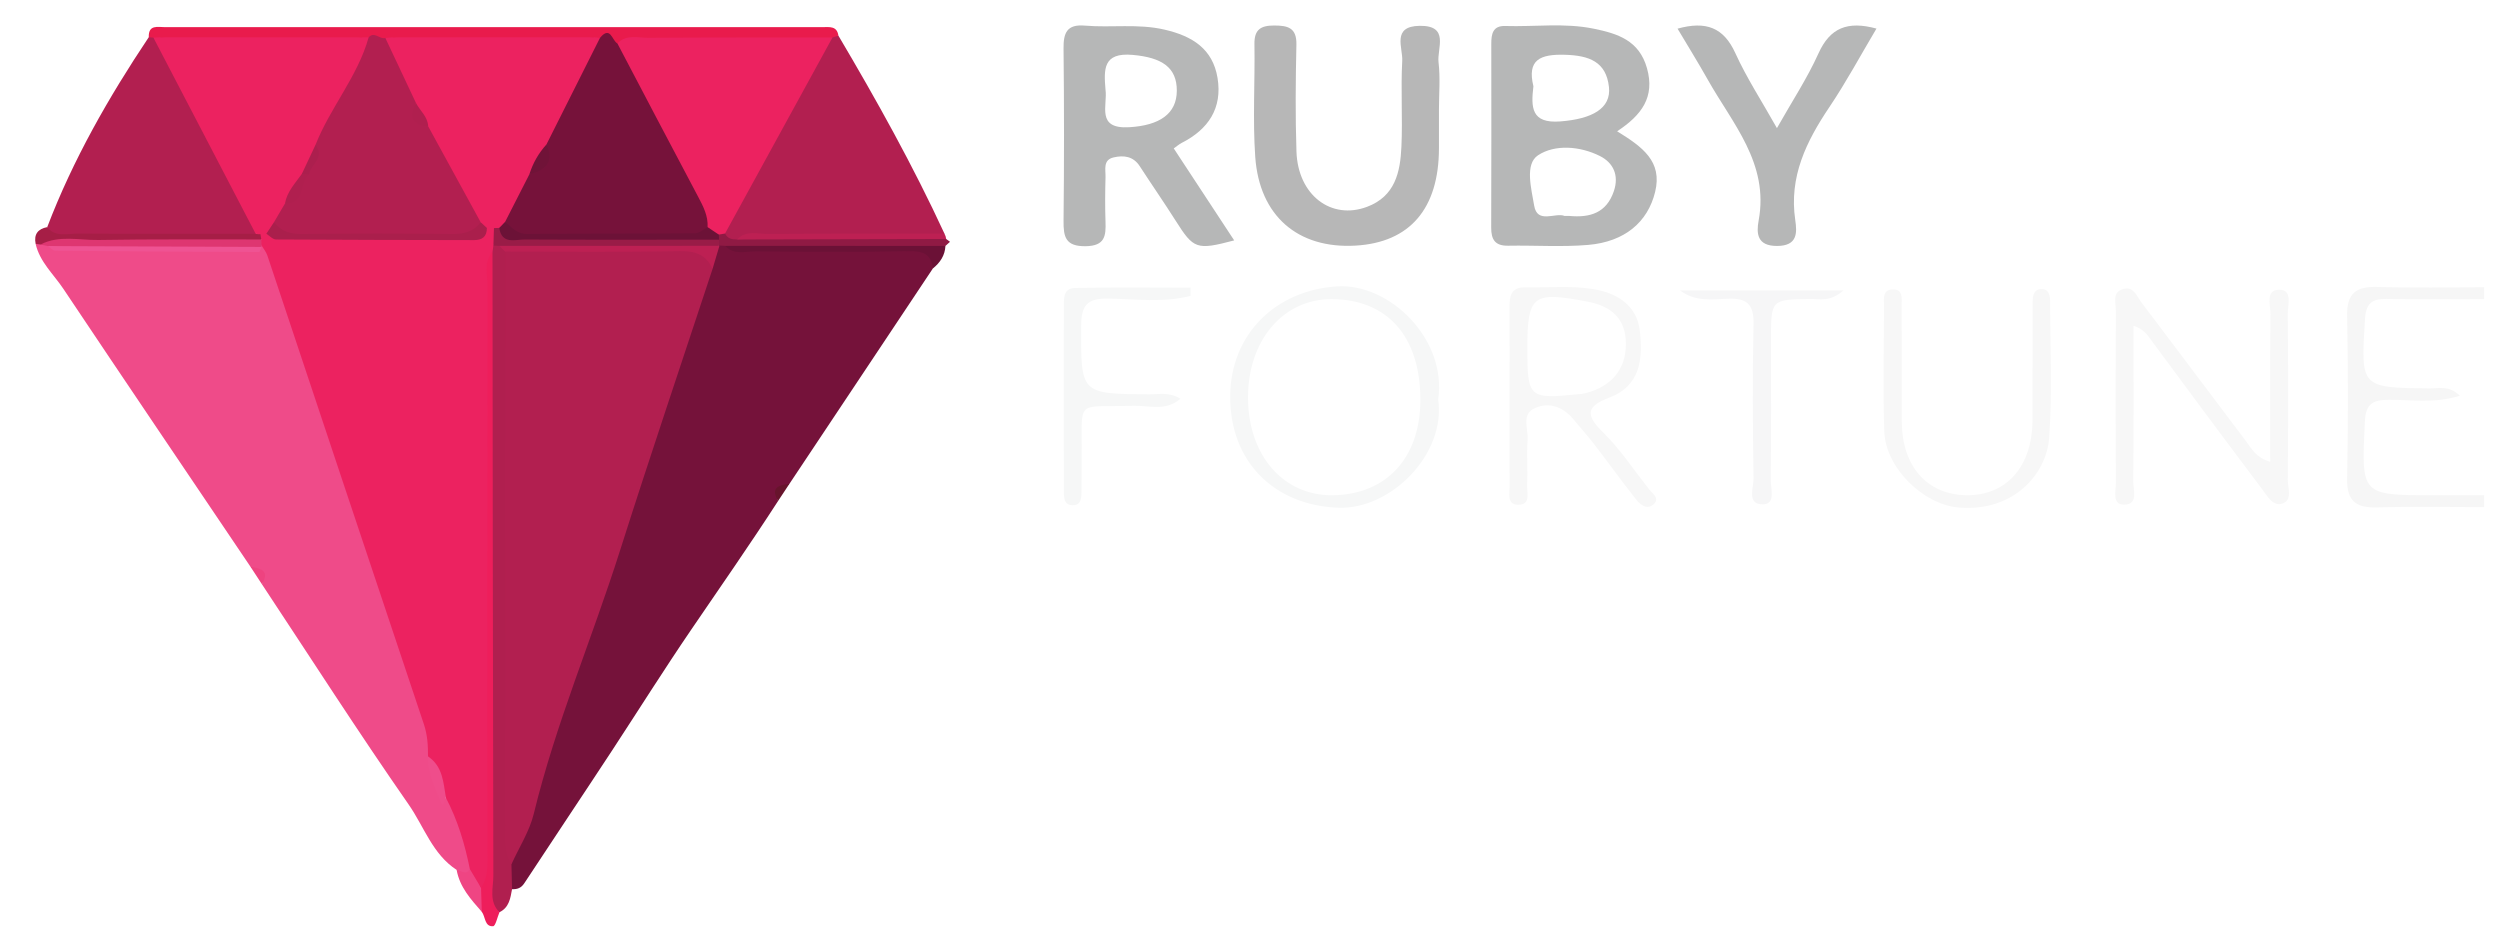
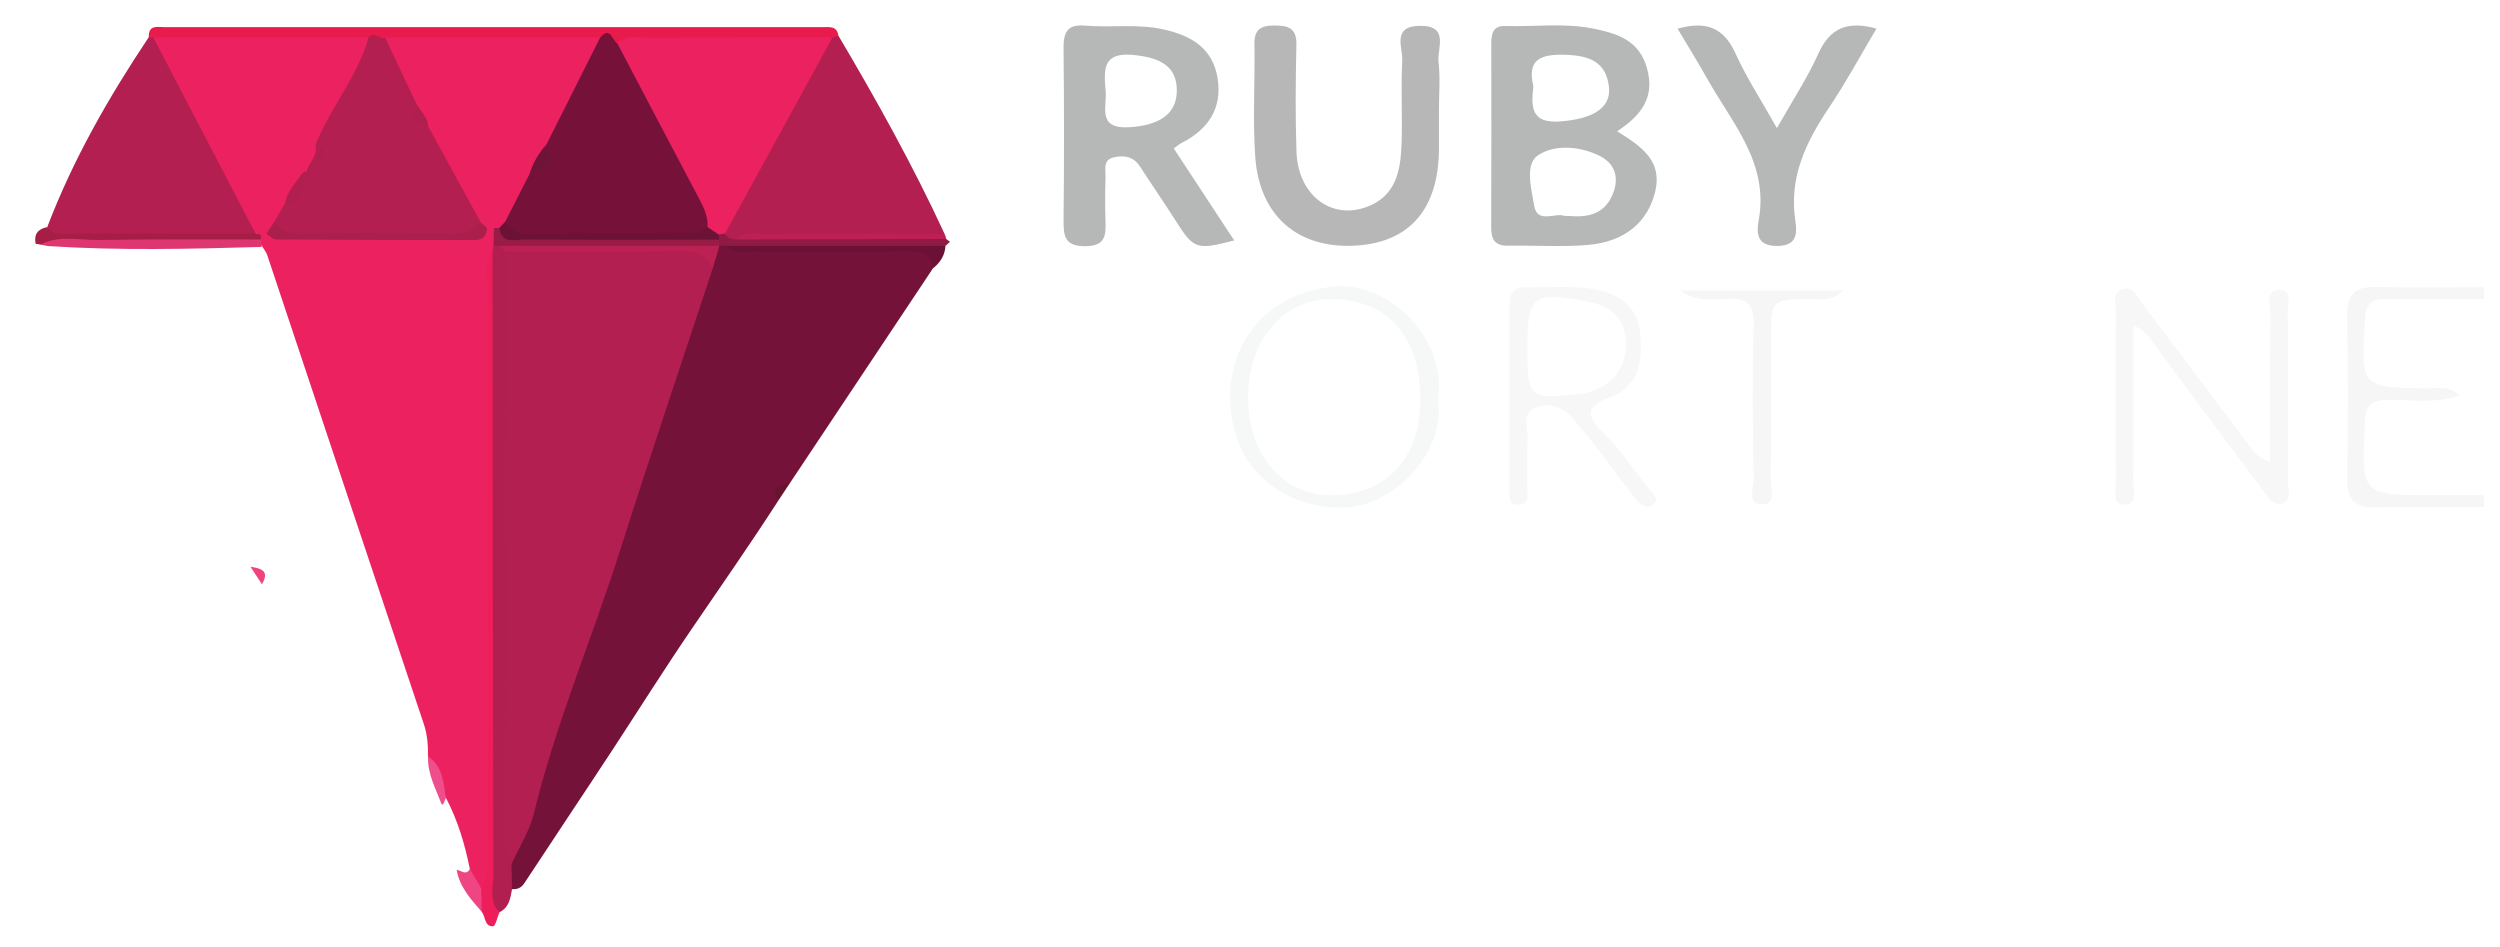
<svg xmlns="http://www.w3.org/2000/svg" version="1.1" id="Layer_1" x="0px" y="0px" width="420.667px" height="159.333px" viewBox="0 0 420.667 159.333" enable-background="new 0 0 420.667 159.333" xml:space="preserve">
  <g>
    <path fill="#F6F6F6" d="M418,50.333c-5.49,0.001-10.982,0.077-16.471-0.029c-2.521-0.048-3.43,0.843-3.586,3.45   c-0.695,11.502-0.777,11.475,10.908,11.605c1.51,0.017,3.23-0.562,5.057,1.232c-4.316,1.345-8.23,0.645-12.047,0.683   c-2.66,0.027-3.785,0.727-3.93,3.646c-0.609,12.417-0.707,12.413,11.584,12.413c2.828,0,5.656,0,8.484,0c0,0.668,0,1.334,0,2   c-5.988,0-11.98-0.131-17.965,0.049c-3.553,0.107-5.162-1.026-5.09-4.825c0.174-9.146,0.174-18.299,0-27.445   c-0.072-3.799,1.537-4.933,5.09-4.826c5.982,0.18,11.977,0.049,17.965,0.049C418,49,418,49.667,418,50.333z" />
-     <path fill="#EF4B89" d="M76.837,146.375c-4.059-2.642-5.485-7.285-8.068-10.994c-8.482-12.184-16.5-24.69-24.695-37.073   c0.571-1.772-1.098-2.082-1.923-2.942C31.639,79.777,21.094,64.209,10.646,48.578c-1.638-2.451-3.962-4.51-4.654-7.553   c0.486-0.288,1.012-0.446,1.577-0.48c0.56-0.007,1.108,0.076,1.645,0.23c11.347,0.467,22.701,0.018,34.047,0.251   c0.544-0.099,1.076-0.043,1.594,0.144c1.861,1.431,2.199,3.662,2.875,5.68c8.027,23.978,16.012,47.971,23.993,71.964   c0.843,2.534,1.629,5.071,1.589,7.776c-0.424,2.742,1.566,5.158,1.138,7.955c-0.055,0.361,0.763-0.783,1.392-0.351   c2.614,3.55,4.005,7.493,3.938,11.921C78.96,148.028,77.927,147.522,76.837,146.375z" />
    <path fill="#75123A" d="M130.926,84.299c-4.729,7.316-9.714,14.461-14.617,21.652c-4.539,6.656-8.855,13.523-13.286,20.287   c-4.902,7.48-9.892,14.905-14.8,22.383c-0.542,0.826-1.199,1.031-2.063,1c-1.311-1.002-1.254-2.396-1.102-3.817   c6.765-21.001,14.256-41.767,20.978-62.784c4.043-12.641,8.655-25.084,12.592-37.759c0.484-1.625,1.02-3.218,2.561-4.199   c0.553-0.22,1.123-0.293,1.713-0.23c9.771,0.291,19.543-0.006,29.313,0.163c2.669,0.046,5.703-0.081,4.754,4.184   c-8.045,12.078-16.09,24.155-24.136,36.232C131.979,82.229,130.365,82.545,130.926,84.299z" />
    <path fill="#B21F50" d="M141.072,5.991c6.421,10.858,12.558,21.868,17.852,33.33c-1.767,1.68-4.003,1.36-6.135,1.396   c-9.294,0.157-18.594-0.254-27.881,0.235c-1.172,0.274-2.249,0.153-3.116-0.78c-0.269-0.621-0.449-1.316-0.12-1.92   c5.869-10.784,10.955-22.005,17.936-32.172C140.082,5.833,140.57,5.805,141.072,5.991z" />
    <path fill="#B21F50" d="M7.947,38.216c4.339-11.378,10.345-21.865,17.086-31.958c0.501-0.278,0.975-0.237,1.424,0.118   c6.206,9.43,11.123,19.569,16.164,29.635c0.816,1.629,1.524,3.551-1.176,4.412c-9.798,0.645-19.597,0.254-29.391,0.212   C10.412,40.627,8.162,40.958,7.947,38.216z" />
    <path fill="#B7B7B7" d="M242.128,18.463c0,2.164,0.004,4.327,0,6.49c-0.014,10.157-4.889,15.846-14.03,16.376   c-9.679,0.561-16.188-4.964-16.884-14.947c-0.438-6.293-0.03-12.642-0.133-18.964c-0.041-2.459,1.072-3.127,3.328-3.125   c2.321,0.002,3.797,0.385,3.733,3.232c-0.134,5.988-0.188,11.986,0.009,17.97c0.24,7.331,5.835,11.576,11.879,9.306   c4.736-1.779,5.588-5.85,5.781-10.099c0.221-4.816-0.123-9.659,0.139-14.471c0.119-2.194-1.809-5.813,2.924-5.884   c5.105-0.076,2.904,3.809,3.184,6.137C242.371,13.109,242.13,15.8,242.128,18.463z" />
    <path fill="#B6B7B7" d="M282.276,4.821c4.781-1.327,7.755-0.202,9.72,4.112c1.896,4.168,4.428,8.048,7.002,12.625   c2.563-4.541,5.109-8.399,6.985-12.56c1.946-4.319,4.888-5.515,9.765-4.189c-2.672,4.493-5.082,8.986-7.914,13.195   c-3.899,5.797-6.828,11.737-5.752,19.028c0.316,2.142,0.391,4.339-3.049,4.354c-3.389,0.014-3.512-2.108-3.111-4.285   c1.777-9.626-4.407-16.299-8.576-23.721C285.744,10.529,284.017,7.75,282.276,4.821z" />
    <path fill="#F7F7F7" d="M359,54.822c0,8.986,0.047,17.562-0.047,26.137c-0.016,1.44,0.943,3.939-1.543,3.959   c-2.059,0.016-1.369-2.297-1.377-3.646c-0.061-9.645-0.061-19.291,0-28.935c0.01-1.346-0.738-3.271,1.379-3.743   c1.623-0.362,2.109,1.206,2.898,2.257c5.854,7.81,11.77,15.574,17.617,23.387c0.98,1.308,1.723,2.796,4.072,3.471   c0-8.454-0.045-16.672,0.043-24.889c0.016-1.479-0.881-4.048,1.438-4.069c2.355-0.021,1.463,2.558,1.477,4.027   c0.084,9.312,0.076,18.625,0.006,27.938c-0.01,1.381,0.84,3.402-0.9,4.011c-1.592,0.558-2.561-1.276-3.406-2.399   c-6.275-8.318-12.482-16.688-18.668-25.072C361.304,56.328,360.738,55.388,359,54.822z" />
-     <path fill="#F7F7F7" d="M342.021,61.852c0-3.664-0.012-7.328,0.006-10.992c0.006-1.025,0.137-2.174,1.426-2.22   c1.305-0.046,1.514,1.084,1.514,2.117c0.002,7.66,0.4,15.352-0.168,22.97c-0.453,6.062-6.039,12.494-15.291,11.666   c-5.836-0.521-12.256-6.61-12.451-12.87c-0.221-6.988-0.066-13.988-0.033-20.983c0.006-1.093-0.328-2.685,1.264-2.827   c2.088-0.186,1.676,1.658,1.686,2.864c0.055,6.495-0.012,12.991,0.039,19.486c0.061,7.437,4.287,12.169,10.85,12.264   c6.713,0.096,11.068-4.773,11.137-12.481c0.025-2.998,0.004-5.996,0.004-8.993C342.007,61.852,342.013,61.852,342.021,61.852z" />
    <path fill="#B01F4F" d="M86.058,145.431c0.034,1.396,0.068,2.793,0.103,4.19c-0.276,1.525-0.492,3.086-2.117,3.875   c-3.469-1.314-2.387-4.391-2.396-6.808c-0.092-27.332-0.071-54.665-0.045-81.997c0.007-6.998-0.191-13.998,0.136-20.996   c0.094-0.664,0.305-1.287,0.625-1.875c0.406-0.607,0.971-0.856,1.694-0.752c0.965,0.433,1.589,1.171,1.945,2.154   c0.789,2.596,0.578,5.274,0.579,7.927c0.02,28.114-0.011,56.228,0.04,84.341C86.627,138.827,86.089,142.11,86.058,145.431z" />
-     <path fill="#F6F7F7" d="M200.328,49.781c-4.559,1.198-9.281,0.534-13.899,0.46c-3.546-0.057-4.491,1.187-4.504,4.604   c-0.044,11.451-0.167,11.432,11.483,11.508c1.619,0.011,3.322-0.424,5.214,0.74c-2.485,2.171-5.304,1.121-7.806,1.19   c-10.158,0.28-8.665-1.348-8.813,8.646c-0.027,1.827,0.021,3.656-0.021,5.482c-0.026,1.135,0.099,2.645-1.522,2.598   c-1.591-0.045-1.438-1.555-1.442-2.686c-0.025-5.649-0.016-11.298-0.017-16.947c-0.001-4.486-0.018-8.972,0.015-13.458   c0.011-1.456-0.248-3.409,1.855-3.456c6.483-0.146,12.973-0.053,19.461-0.053C200.33,48.866,200.328,49.324,200.328,49.781z" />
    <path fill="#E91B4C" d="M25.808,6.327c-0.26-0.006-0.519-0.028-0.776-0.069c-0.068-2.156,1.497-1.689,2.741-1.689   c36.882-0.004,73.764-0.003,110.646-0.004c1.15,0,2.41-0.233,2.656,1.428c-0.333,0.102-0.662,0.206-0.991,0.309   c-2.155,1.532-4.635,1.555-7.131,1.566c-9.088,0.041-18.177-0.097-27.257,0.099c-1.909,0.159-3.635-0.845-5.525-0.885   c-0.548-0.019-1.08-0.107-1.608-0.242C88.156,6.664,77.754,6.538,67.36,6.929c-0.512,0.17-1.042,0.27-1.577,0.325   c-1.574,0.105-3.12-0.361-4.707-0.243c-0.556,0.001-1.097-0.07-1.636-0.192C48.766,6.691,38.096,6.531,27.427,6.926   C26.827,6.888,26.288,6.687,25.808,6.327z" />
    <path fill="#F6F6F7" d="M310.197,48.866c-2.301,2.015-4.029,1.412-5.602,1.438c-6.592,0.106-6.594,0.065-6.596,6.896   c-0.002,7.833,0.051,15.666-0.045,23.498c-0.021,1.487,0.903,4.135-1.308,4.166c-2.778,0.039-1.562-2.806-1.585-4.35   c-0.132-8.664-0.189-17.334-0.001-25.996c0.071-3.332-1.122-4.392-4.347-4.253c-2.666,0.116-5.465,0.536-8.021-1.399   C291.557,48.866,300.417,48.866,310.197,48.866z" />
    <path fill="#EE1E5B" d="M82.872,42.395c0.034,34.978,0.053,69.956,0.141,104.934c0.005,2.066-0.798,4.367,1.031,6.168   c-0.354,0.826-0.664,2.33-1.07,2.357c-1.461,0.096-1.263-1.577-1.903-2.424c-0.8-1.453-1.068-3.027-1.07-4.664   c0.813-2.604,0.393-5.273,0.394-7.917c0.015-30.212-0.041-60.425,0.082-90.637C80.487,47.52,79.157,44.087,82.872,42.395z" />
    <path fill="#6B1136" d="M156.969,45.178c-0.277-2.415-1.636-2.953-3.979-2.909c-8.604,0.161-17.21,0.101-25.815,0.033   c-1.738-0.014-3.68,0.669-5.159-0.935c3.158-1.454,6.524-0.994,9.824-1.015c7.329-0.048,14.658-0.035,21.987-0.002   c1.806,0.008,3.701-0.299,5.259,1.034C159.003,42.996,158.187,44.199,156.969,45.178z" />
    <path fill="#A61E46" d="M7.947,38.216c1.399,1.773,3.377,1.077,5.116,1.087c9.984,0.062,19.969,0.027,29.953,0.025   c0.71-0.286,1.116-0.05,1.217,0.71c-0.356,0.518-0.83,0.881-1.423,1.09c-12.003,0.375-24.005,0.255-36.008,0.02   c-0.268-0.042-0.537-0.081-0.807-0.121C5.675,39.415,6.378,38.515,7.947,38.216z" />
    <path fill="#901A44" d="M159.085,41.384c-12.356-0.006-24.714-0.012-37.07-0.017c-0.315-0.013-0.63-0.029-0.945-0.048   c-0.143-0.113-0.285-0.226-0.429-0.339c-0.149-0.341-0.208-0.696-0.178-1.068c0.098-0.366,0.303-0.66,0.597-0.895   c0.381-0.14,0.692-0.037,0.942,0.275c0.407,0.881,1.184,1.018,2.033,1.003c11.724-0.796,23.449-0.633,35.176-0.083   c0.214,0.158,0.428,0.316,0.641,0.474C159.596,40.919,159.34,41.151,159.085,41.384z" />
    <path fill="#BD2053" d="M159.211,40.213c-11.725,0.028-23.451,0.056-35.176,0.083c1.478-1.603,3.416-0.92,5.15-0.932   c9.913-0.068,19.826-0.039,29.738-0.043C159.076,39.6,159.172,39.897,159.211,40.213z" />
    <path fill="#EF4583" d="M80.945,149.397c0.042,1.344,0.083,2.688,0.125,4.031c-1.839-2.094-3.722-4.161-4.233-7.053   c0.747,0.049,1.551,1.012,2.222-0.141C81.488,146.217,80.201,148.413,80.945,149.397z" />
    <path fill="#67142C" d="M130.926,84.299c-1.346-2.272,0.127-2.684,1.908-2.891C132.197,82.374,131.563,83.336,130.926,84.299z" />
    <path fill="#EE4380" d="M42.151,95.366c1.735,0.266,3.291,0.648,1.923,2.942C43.433,97.327,42.792,96.346,42.151,95.366z" />
    <path fill="#EC2260" d="M80.945,149.397c-0.629-1.053-1.257-2.107-1.886-3.161c-0.829-4.169-2.038-8.209-4.022-11.989   c-1.574-2.076-1.505-4.863-3.019-6.963c0.009-1.828-0.082-3.596-0.685-5.395C62.518,95.598,53.77,69.285,44.986,42.984   c-0.201-0.602-0.644-1.124-0.974-1.682c-0.269-0.215-0.364-0.437-0.286-0.665c0.079-0.23,0.161-0.348,0.247-0.348   c-0.042-0.293-0.092-0.586-0.147-0.877c0.464-0.408,1.005-0.616,1.621-0.632c10.661,0.369,21.327,0.102,31.992,0.142   c1.343,0.005,2.666-0.112,3.875-0.789c0.573-0.207,1.146-0.203,1.717,0.003c0.89,1.064,0.789,2.126-0.009,3.188   c-0.049,0.355-0.099,0.713-0.149,1.071c-1.55,1.726-0.833,3.828-0.835,5.747c-0.048,31.488-0.032,62.975-0.039,94.463   C81.999,144.918,82.328,147.293,80.945,149.397z" />
    <path fill="#DE3671" d="M43.974,40.29c0.013,0.338,0.026,0.675,0.039,1.013l-0.027,0.249c-11.975,0.342-23.949,0.628-35.919-0.145   c-0.421-0.085-0.843-0.171-1.265-0.258c3.14-1.627,6.51-0.711,9.762-0.766C25.698,40.226,34.837,40.304,43.974,40.29z" />
-     <path fill="#EF5393" d="M8.066,41.406c11.973,0.047,23.946,0.094,35.919,0.143c-0.132,0.3-0.264,0.859-0.395,0.858   c-11.433-0.036-22.866-0.107-34.3-0.226C8.879,42.177,8.474,41.676,8.066,41.406z" />
    <path fill="#EF4D8B" d="M72.018,127.284c2.507,1.67,2.579,4.396,3.019,6.963c-0.214,0.41-0.513,1.668-0.8,0.907   C73.278,132.622,71.909,130.135,72.018,127.284z" />
    <path fill="#B21F50" d="M86.058,145.431c-1.352-2.106-1.055-4.472-1.055-6.786C84.999,106.543,85,74.44,84.999,42.338   c1.261-1.395,2.97-1.36,4.622-1.372c8.307-0.059,16.614,0.006,24.92-0.038c3.111-0.017,5.106,0.988,5.355,4.334   c-5.204,15.794-10.54,31.546-15.572,47.395c-4.698,14.797-10.823,29.121-14.504,44.262C89.099,139.885,87.338,142.6,86.058,145.431   z" />
    <path fill="#BD2053" d="M119.896,45.263c-1.068-2.388-2.832-3.052-5.472-3.002c-9.805,0.186-19.616,0.076-29.425,0.078   c-0.325-0.322-0.65-0.643-0.976-0.965c1.235-1.41,2.933-1.399,4.577-1.411c9.252-0.067,18.505-0.058,27.758-0.009   c1.674,0.009,3.314,0.167,4.617,1.41c0,0,0.094-0.044,0.095-0.044C120.679,42.633,120.287,43.948,119.896,45.263z" />
    <path fill="#B6B7B7" d="M272.11,22.092c4.122-2.72,6.394-5.747,5.021-10.622c-1.319-4.688-4.942-5.818-8.965-6.643   c-4.938-1.013-9.93-0.298-14.894-0.453c-2.11-0.066-2.338,1.378-2.337,3.006c0.008,10.305,0.025,20.61-0.016,30.916   c-0.008,2.029,0.662,3.09,2.858,3.049c4.486-0.083,8.999,0.245,13.455-0.134c6.17-0.526,10.038-3.853,11.272-8.918   C279.761,27.155,276.386,24.731,272.11,22.092z M263.354,9.217c4.021,0.121,6.92,1.151,7.381,5.432   c0.39,3.611-2.854,5.37-8.18,5.782c-4.911,0.38-4.955-2.344-4.533-5.914C256.934,10.053,259.145,9.091,263.354,9.217z    M271.563,32.153c-1.248,3.704-4.037,4.501-7.489,4.183c-0.164-0.015-0.332-0.002-0.822-0.002c-1.51-0.633-4.586,1.413-5.104-1.742   c-0.462-2.82-1.62-6.962,0.651-8.463c2.83-1.869,7.06-1.564,10.425,0.13C271.438,27.375,272.468,29.469,271.563,32.153z" />
    <path fill="#EC2260" d="M122.002,39.292c-0.35,0.061-0.698,0.122-1.047,0.183c-1.182,0.291-1.932-0.34-2.577-1.2   c-3.788-9-9.196-17.173-13.339-25.993c-0.732-1.558-2.377-2.942-1.148-4.967c1.497-1.584,3.445-0.942,5.203-0.954   c10.33-0.068,20.66-0.049,30.991-0.061C134.057,17.298,128.029,28.295,122.002,39.292z" />
    <path fill="#EC2260" d="M44.812,39.335c-0.329,0.005-0.656,0.03-0.983,0.077c-0.276,0.018-0.547-0.01-0.813-0.083   c-5.734-11-11.469-22-17.205-33.001c0.406-0.018,0.813-0.034,1.222-0.051c11.313-0.709,22.625-0.713,33.938,0.001   c0.354,0.002,0.708,0.004,1.062,0.005c1.375,1.914-0.027,3.474-0.726,5.06c-2.01,4.56-4.98,8.612-7.036,13.149   c-0.867,1.604-1.689,3.234-2.496,4.871c-0.906,1.744-2.066,3.336-3.033,5.046c-0.67,1.112-1.226,2.288-1.866,3.419   C46.383,38.598,45.797,39.242,44.812,39.335z" />
    <path fill="#B6B7B7" d="M197.504,24.974c0.533-0.375,0.9-0.707,1.326-0.923c4.498-2.278,6.881-5.849,6.043-10.931   c-0.809-4.906-4.244-7.053-8.922-8.135c-4.49-1.039-8.957-0.291-13.412-0.675c-3.004-0.259-3.609,1.208-3.58,3.86   c0.107,9.662,0.105,19.326,0.001,28.988c-0.03,2.739,0.353,4.319,3.728,4.27c3.25-0.047,3.416-1.74,3.332-4.141   c-0.088-2.496-0.065-4.999,0.003-7.496c0.034-1.241-0.469-2.88,1.359-3.304c1.69-0.393,3.306-0.211,4.399,1.478   c1.992,3.072,4.082,6.082,6.043,9.174c3.03,4.78,3.511,4.984,9.848,3.312C204.254,35.249,200.896,30.138,197.504,24.974z    M190.037,21.407c-5.658,0.342-3.644-3.649-4.016-6.313c-0.279-3.38-0.47-6.31,4.577-5.855c4.905,0.44,7.437,2.095,7.421,6.028   C198.005,19.175,195.08,21.103,190.037,21.407z" />
    <path fill="#F7F7F7" d="M277.507,82.358c-2.565-3.248-4.868-6.768-7.803-9.641c-2.947-2.885-2.789-4.351,1.047-5.792   c5.289-1.988,5.711-6.527,5.187-11.195c-0.507-4.522-4.038-6.468-7.896-7.091c-3.735-0.604-7.631-0.224-11.455-0.282   c-2.361-0.036-2.598,1.52-2.588,3.35c0.024,4.996,0.008,9.993,0.006,14.989c-0.002,4.996-0.037,9.993,0.022,14.988   c0.015,1.223-0.522,3.171,1.318,3.244c2.358,0.096,1.547-2.104,1.614-3.41c0.133-2.491-0.106-5.005,0.088-7.488   c0.145-1.845-1.133-4.352,1.256-5.378c2.542-1.093,4.863-0.092,6.615,2.09c1.035,1.29,2.172,2.501,3.179,3.813   c2.422,3.153,4.754,6.376,7.214,9.498c0.714,0.906,1.863,1.818,2.975,0.761C279.314,83.836,278.078,83.081,277.507,82.358z    M265.654,66.32c-8.406,0.869-8.654,0.646-8.654-7.79c0-9.021,1.045-9.503,10.201-7.758c4.92,0.937,6.621,3.839,6.354,7.88   c-0.274,4.165-3.146,6.819-7.402,7.638C265.99,66.322,265.82,66.303,265.654,66.32z" />
    <path fill="#F6F7F7" d="M225.021,48.187C214.75,48.81,207.033,56.169,207,66.721c-0.033,11.01,7.445,18.317,18.201,18.714   c8.813,0.325,18.125-8.992,16.799-18.224C243.492,57.051,233.813,47.652,225.021,48.187z M224.214,83.333   C215.94,83.418,210.037,76.621,210,66.96c-0.037-9.65,5.886-16.652,14.063-16.626c9.408,0.03,14.938,6.304,14.937,16.948   C239,77.037,233.287,83.237,224.214,83.333z" />
    <path fill="#991C47" d="M120.975,41.364c-12.317,0.003-24.635,0.006-36.952,0.009c-0.333-0.016-0.667-0.033-1.001-0.05   c0.031-0.982,0.063-1.964,0.093-2.945c0.567-0.314,1.148-0.341,1.743-0.087c9.437,1.448,18.934,0.291,28.396,0.635   c2.661,0.097,5.351-0.118,7.744,1.399C120.99,40.671,120.982,41.018,120.975,41.364z" />
    <path fill="#EC2260" d="M84.011,38.351c-0.299-0.001-0.599,0.008-0.896,0.027c-0.396-0.008-0.792-0.016-1.188-0.024   c-0.814,0.257-1.35-0.185-1.847-0.729c-3.248-5.099-6-10.473-8.72-15.865c-0.724-1.461-1.698-2.772-2.518-4.179   c-1.248-3.762-4.971-6.643-4.002-11.195c0.397-0.036,0.794-0.072,1.191-0.106C77.343,5.562,88.655,5.57,99.967,6.273   c0.332,0.025,0.662,0.058,0.992,0.098c1.114,1.305,0.333,2.498-0.307,3.614c-2.699,4.706-4.704,9.786-7.713,14.322   c-1.082,1.746-1.977,3.594-2.869,5.441c-1.324,2.59-2.636,5.189-4.36,7.552C85.267,37.85,84.725,38.24,84.011,38.351z" />
    <path fill="#76123A" d="M91.947,24.309c3.004-5.979,6.008-11.959,9.012-17.938c1.766-2.127,2.014,0.45,2.932,0.946   c4.521,8.599,9.022,17.21,13.582,25.79c0.863,1.624,1.688,3.209,1.592,5.108c0.138,1.894-1.283,1.581-2.356,1.584   c-9.404,0.033-18.808,0-28.211,0.033c-1.841,0.006-3.305-0.308-3.504-2.502c1.362-2.667,2.723-5.335,4.084-8.003   C90.855,28.124,91.846,26.47,91.947,24.309z" />
    <path fill="#B21F50" d="M64.839,6.385c1.719,3.65,3.438,7.3,5.157,10.95c-0.526,1.941,0.92,2.851,2.053,3.924   c2.945,5.381,5.891,10.762,8.837,16.143c-0.261,2.153-1.69,2.45-3.541,2.439c-9.235-0.051-18.471-0.052-27.706,0.001   c-1.861,0.01-3.269-0.315-3.539-2.451c0.615-1.045,1.23-2.091,1.846-3.137c1.773-1.315,2.463-3.378,3.565-5.158   c0.322-1.642,2.004-2.828,1.578-4.719c2.473-6.282,7.099-11.5,8.942-18.094C63.007,5.205,63.891,6.686,64.839,6.385z" />
    <path fill="#E91B4C" d="M60.969,6.277c-11.313,0-22.625,0-33.938-0.001c1.316-1.461,3.066-0.909,4.644-0.918   c8.217-0.05,16.434-0.05,24.651,0C57.904,5.368,59.655,4.815,60.969,6.277z" />
    <path fill="#E91B4C" d="M99.967,6.273C88.655,6.275,77.342,6.276,66.03,6.278c1.315-1.463,3.066-0.91,4.644-0.919   c8.216-0.05,16.433-0.05,24.648,0C96.9,5.368,98.65,4.815,99.967,6.273z" />
    <path fill="#6C1237" d="M84.992,37.33c1.126,0.887,1.951,2.062,3.734,2.042c9.41-0.104,18.821-0.037,28.231-0.114   c0.705-0.006,1.404-0.68,2.106-1.043c0.63,0.42,1.26,0.84,1.89,1.26c0.027,0.283,0.042,0.566,0.043,0.85   c-10.897,0.004-21.795,0.039-32.692-0.023c-1.622-0.009-3.865,0.876-4.295-1.951C84.338,38.01,84.666,37.67,84.992,37.33z" />
    <path fill="#AA1F4C" d="M46.1,37.391c1.213,1.545,2.76,2.011,4.744,1.987c8.432-0.105,16.866-0.104,25.297-0.001   c1.978,0.024,3.537-0.417,4.746-1.976c0.346,0.318,0.693,0.635,1.04,0.953c0.006,1.454-0.76,2.053-2.167,2.049   c-11.104-0.029-22.21-0.029-33.314-0.104c-0.546-0.003-1.088-0.627-1.633-0.962C45.241,38.687,45.67,38.039,46.1,37.391z" />
    <path fill="#B01F4F" d="M52.001,29.334c-1.648,1.396-0.574,5.034-4.055,4.92c0.348-2.009,1.735-3.426,2.846-5   C51.231,28.742,51.634,28.769,52.001,29.334z" />
-     <path fill="#AC1F4E" d="M52.001,29.334c-0.402-0.026-0.803-0.052-1.207-0.08c0.763-1.626,1.528-3.252,2.293-4.878   C54.784,26.481,52.263,27.66,52.001,29.334z" />
+     <path fill="#AC1F4E" d="M52.001,29.334c0.763-1.626,1.528-3.252,2.293-4.878   C54.784,26.481,52.263,27.66,52.001,29.334z" />
    <path fill="#701338" d="M91.947,24.309c1.379,3.009-0.196,4.328-2.871,5.018C89.67,27.446,90.623,25.771,91.947,24.309z" />
    <path fill="#B01F4F" d="M72.049,21.258c-2.789-0.207-3.234-1.64-2.053-3.924C70.679,18.643,71.982,19.627,72.049,21.258z" />
  </g>
</svg>